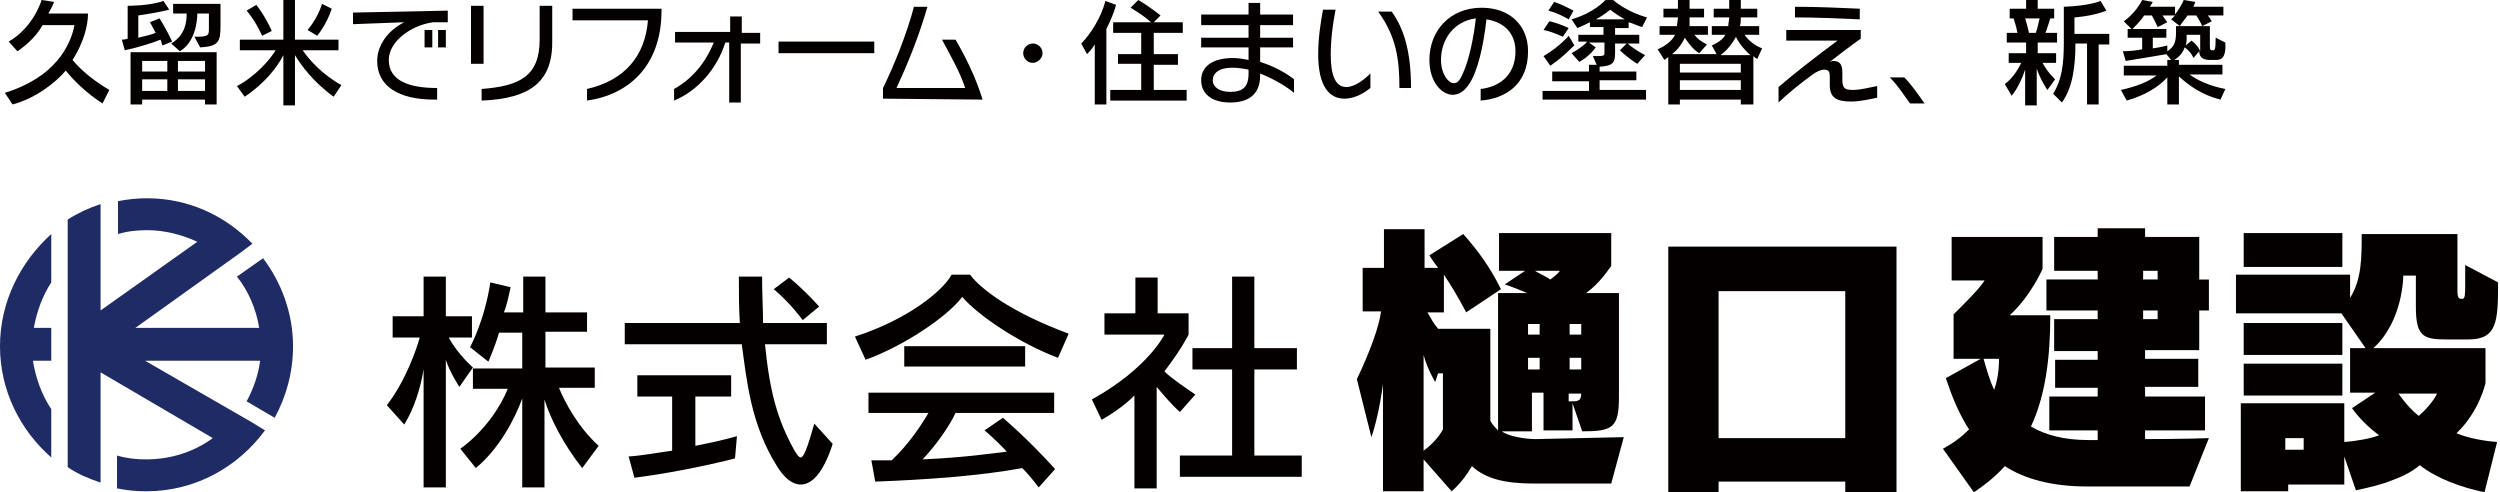
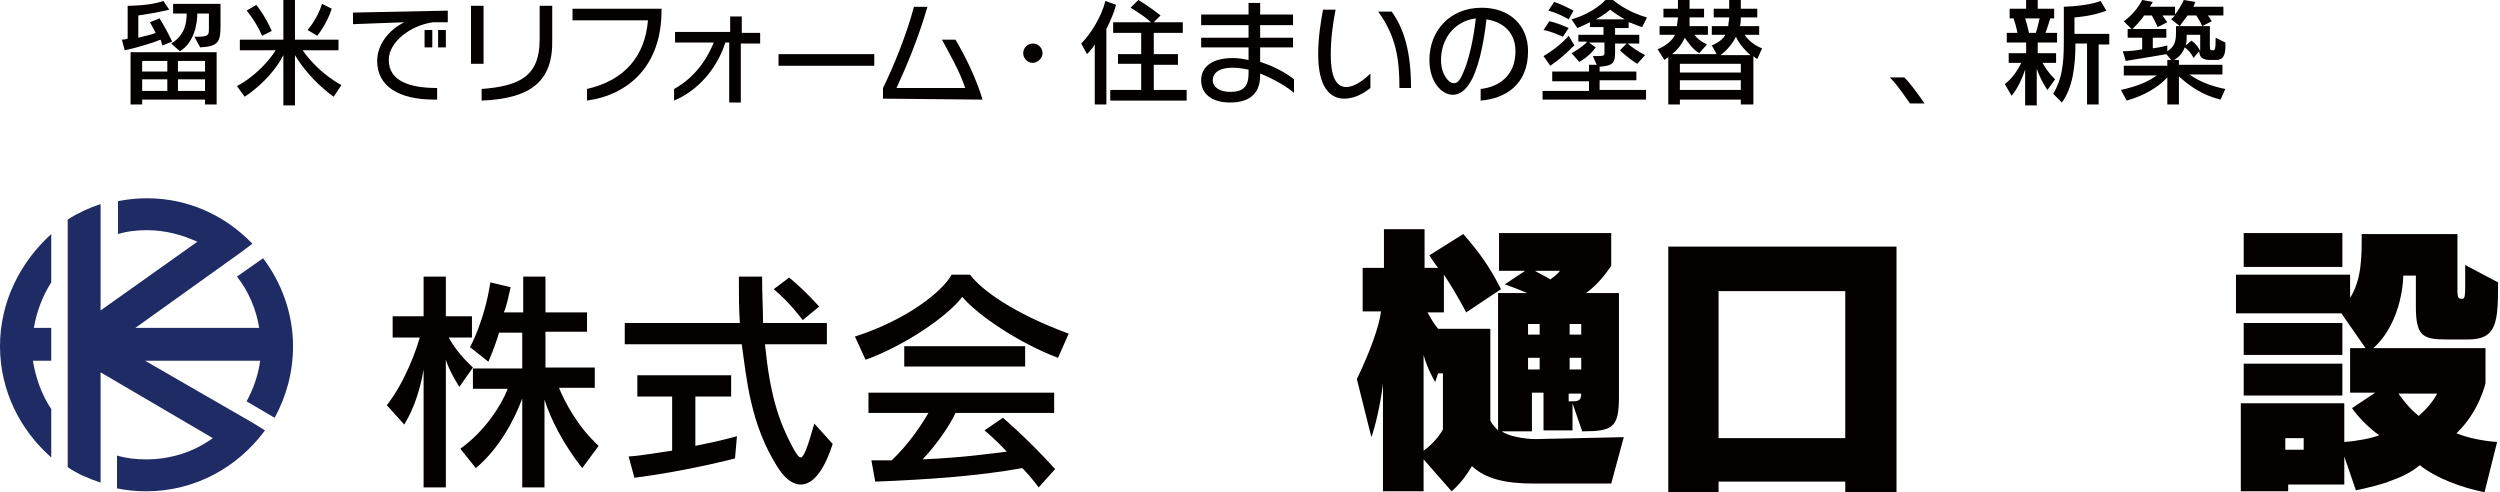
<svg xmlns="http://www.w3.org/2000/svg" version="1.1" id="レイヤー_1" x="0px" y="0px" viewBox="0 0 258.5 50.9" style="enable-background:new 0 0 258.5 50.9;" xml:space="preserve">
  <style type="text/css">
	.st0{fill:#040000;}
	.st1{fill:#1F2B64;}
</style>
  <g>
-     <path class="st0" d="M10.6,10.7c-1.7-1.1-3-2.4-3.8-3.4c-1.1,1.3-3.2,2.9-5.5,3.5L0.5,9.6c5.2-1.6,6.8-4.9,7.2-7H4.4   C3.9,3.5,3,4.5,1.8,5.3l-0.9-1C3.5,2.8,4.3,0,4.3,0l1.3,0.2c0,0-0.3,0.7-0.6,1.2h4.1c0,1.3-0.5,3.1-1.6,4.8c1,1.2,2.3,2.2,3.8,3.1   L10.6,10.7z" />
    <path class="st0" d="M16.8,4.7c-0.1-0.2-0.1-0.4-0.2-0.6c-0.7,0.3-2.3,0.8-3.7,1.1l-0.3-1.1c0.3,0,0.6-0.1,0.6-0.1V0.6h0   c0.2,0,2.3,0,3.7-0.5l0.6,0.9c-1.2,0.3-2.5,0.5-3.2,0.6v2.3c0.8-0.2,1.3-0.3,1.8-0.5c-0.3-0.6-0.6-1.1-0.6-1.1l1-0.4   c0,0,0.7,1.1,1.3,2.4L16.8,4.7z M21.2,10.8v-0.5h-6.5v0.5h-1.2V5.4h8.9v5.4H21.2z M17.3,6.3h-2.6v1.1h2.6V6.3z M17.3,8.2h-2.6v1.2   h2.6V8.2z M20.7,4.9l-0.6-1.1c0.1,0,0.1,0,0.2,0c1.4,0,1.3-0.2,1.3-1.1c0-0.2,0-0.4,0-0.6c0-0.4,0-0.7,0-0.7h-1.2   c0,1-0.3,3-1.8,3.9l-0.9-0.8c1.5-0.9,1.6-2.3,1.6-3.1h-1.4v-1h4.9v2.3C22.8,4.3,22.6,4.8,20.7,4.9z M21.2,6.3h-2.8v1.1h2.8V6.3z    M21.2,8.2h-2.8v1.2h2.8V8.2z" />
    <path class="st0" d="M34.5,10c-2.1-1.5-3.4-3.3-4-4.3v5.2h-1.2V5.7c-0.6,1.2-1.9,2.9-4,4.3l-0.8-1.1c1.9-1,3.4-2.7,4-3.7h-3.7V4.1   h4.5V0h1.2v4.1H35v1.1h-3.7c0.6,0.9,2,2.5,4,3.6L34.5,10z M27.1,3.7c-0.7-1.6-1.6-2.6-1.6-2.6l1-0.6c0,0,0.9,1.1,1.6,2.7L27.1,3.7z    M32.8,3.7l-1-0.6c0,0,1-1.1,1.5-2.7l1,0.5C33.8,2.5,32.8,3.7,32.8,3.7z" />
    <path class="st0" d="M44.8,2.3c-2.3,0.3-4.6,2-4.6,3.9c0,2.2,2.2,2.9,5,2.9v1.2c-0.1,0-0.2,0-0.3,0c-3.7,0-5.9-1.4-5.9-4   c0-1.7,1.2-3.2,2.8-4l-5.3,0.2V1.3l9.8-0.2v1.2L44.8,2.3z M43.9,4.9V3.1h0.8v1.8H43.9z M45.3,4.9V3.1h0.8v1.8H45.3z" />
    <path class="st0" d="M48.7,6.6v-6H50v6H48.7z M49.8,10.4V9.2c3.9-0.3,6-1.3,6-5.1V0.6h1.3v3.5C57.2,8.4,54.9,10.2,49.8,10.4z" />
    <path class="st0" d="M60.7,10.4V9.2c3.9-0.9,6-3.4,6.3-7.1h-7.8V0.9h9.2v0.2C68.4,6.8,65,9.8,60.7,10.4z" />
    <path class="st0" d="M76.6,4.4v6.2h-1.2V4.4h-0.4c-0.9,2.8-2.9,5-5.3,6V9.2c1.8-1,3.2-2.6,4.1-4.8h-4V3.3h5.7V1.7h1.2v1.7h1.9v1.1   H76.6z" />
-     <path class="st0" d="M80.5,5.6V4.3h9.9v1.2H80.5z" />
+     <path class="st0" d="M80.5,5.6h9.9v1.2H80.5z" />
    <path class="st0" d="M91.3,10.2V9.1c1.1-2.2,2.5-5.7,3.2-8.4h1.4c-1,3.4-2.1,6-3.2,8.4h7.1c-0.5-1.6-1.6-3.5-2.4-5h1.4   c1,1.7,2.1,3.9,2.8,6.2L91.3,10.2z" />
    <path class="st0" d="M106.8,6.5c-0.6,0-1-0.5-1-1c0-0.6,0.5-1,1-1c0.6,0,1,0.5,1,1C107.8,6,107.3,6.5,106.8,6.5z" />
    <path class="st0" d="M114.4,3v7.8h-1.2V4.6c-0.3,0.5-0.8,1-0.8,1l-0.6-1.1c1-1,2.1-2.8,2.5-4.4l1.1,0.4   C115.2,1.3,114.8,2.2,114.4,3z M114.8,10.4V9.3h3.2V6.6h-2.4V5.6h2.4V3.4h-2.9V2.3h3.9c-0.4-0.4-1.1-0.9-2.1-1.5l0.8-0.8   c1.2,0.7,2.3,1.6,2.3,1.6l-0.7,0.7h3v1.1h-3v2.2h2.5v1.1h-2.5v2.6h3.4v1.1H114.8z" />
    <path class="st0" d="M130.3,7.6v0.2c0,2.2-1.5,2.8-3.1,2.8c-1.9,0-3-0.9-3-2.3c0-1.3,1-2.3,3.3-2.3c0.5,0,1.1,0.1,1.6,0.2V4.9h-4.9   v-1h4.9V2.6h-4.9V1.5h4.9V0.3h1.2v1.2h3.4v1.1h-3.4v1.3h3.4v1h-3.4v1.5c1.6,0.5,2.9,1.3,3.5,1.8v1.4C133.1,9,131.8,8.2,130.3,7.6z    M129.1,7.2C128.6,7.1,128,7,127.4,7c-1.4,0-2,0.6-2,1.3c0,0.7,0.7,1.2,1.8,1.2c1.3,0,1.9-0.5,1.9-1.9V7.2z" />
    <path class="st0" d="M139,10.2c-1.5,0-2.7-1.2-2.7-4.6c0-1.8,0.3-3.5,0.5-4.6h1.3c-0.3,1.5-0.5,3.1-0.5,4.7c0,2.1,0.5,3.3,1.6,3.3   c0.9,0,1.9-0.8,2.5-1.4v1.5C141.2,9.5,140.2,10.2,139,10.2z M144.7,9.1c0-2.9-0.3-5.3-2.2-7.9h1.4c1.3,1.8,2,4.2,2,7.9H144.7z" />
    <path class="st0" d="M153.1,10.4V9.2c1.8-0.2,3.6-1.3,3.6-3.9c0-1.8-1.1-3-3-3.3c-0.3,2.7-0.9,5.4-1.8,6.7   c-0.6,0.9-1.2,1.1-1.7,1.1c-1.1,0-2.4-1.3-2.4-3.6c0-3,2.1-5.4,5.4-5.4c3,0,4.8,1.9,4.8,4.5C158,8.8,155.6,10.2,153.1,10.4z    M149,6.2c0,1.5,0.8,2.4,1.3,2.4c0.3,0,0.6-0.1,1-1.1c0.6-1.3,1.1-3.7,1.3-5.6C150.3,2.2,149,4.1,149,6.2z" />
    <path class="st0" d="M159.5,10.4v-1h4.8v-1h-3.8V7.4h3.8V6.7h0.8l-0.4-0.9c1.2,0,1.2,0,1.2-0.4v-1h-1.6l0.7,0.5   c0,0-0.6,0.9-1.7,1.5l-0.8-0.9c0.9-0.5,1.5-1,1.6-1.2h-0.9V3.6h2.6V2.8h-1.4V2.3c-0.4,0.2-0.8,0.4-1.3,0.6l-0.6-0.9   C164.9,1.3,166,0,166,0h0.8c0,0,1.3,1.2,3.5,1.8l-0.5,1c-0.4-0.1-1-0.4-1.4-0.5v0.6h-1.4v0.7h2.5v0.9h-1.2c0.2,0.2,1,0.8,1.8,1.2   l-0.8,0.9c-1-0.6-1.8-1.4-1.8-1.4l0.7-0.7h-1.2v0.9c0,1.1-0.2,1.4-1.6,1.5v0.5h3.8v0.9h-3.8v1h4.8v1H159.5z M161.6,3.8   c-1.3-0.6-2-0.7-2-0.7l0.6-0.9c0,0,0.7,0.1,2,0.7L161.6,3.8z M160.3,6.8l-0.7-1c1.7-1,2.6-2.1,2.6-2.1l0.6,1   C162.7,4.7,161.9,5.7,160.3,6.8z M162.2,2c-1.2-0.7-2.1-0.9-2.1-0.9l0.6-0.9c0,0,0.7,0.2,2,0.9L162.2,2z M166.5,1   c0,0-0.7,0.6-1.5,1h3C167.1,1.5,166.5,1,166.5,1z" />
    <path class="st0" d="M181.7,6.1c-0.2-0.1-0.3-0.2-0.4-0.3v5H180v-0.5h-6.3v0.5h-1.2V5.9c-0.1,0.1-0.3,0.2-0.4,0.3l-0.7-1.1   c0.9-0.4,1.5-0.9,1.8-1.5h-1.6V2.7h1.8c0-0.2,0.1-0.7,0.1-0.9h-1.5V0.9h1.5c0-0.3,0-0.6,0-0.9h1.2c0,0.3,0,0.6,0,0.9h1.5v0.9h-1.5   c0,0.2,0,0.7,0,0.9h1.9v0.9h-1.4c0.3,0.4,0.7,0.7,1.3,1l-0.8,0.9c-0.7-0.4-1.2-1.2-1.5-1.6c-0.3,0.7-0.8,1.3-1.3,1.7h4.6L177,4.7   c0.7-0.3,1.2-0.7,1.4-1.1h-1.4V2.7h1.7c0-0.2,0.1-0.7,0.1-0.9h-1.6V0.9h1.6c0-0.3,0-0.6,0-0.9h1.2c0,0.3,0,0.6,0,0.9h1.7v0.9H180   c0,0.2,0,0.7-0.1,0.9h2v0.9h-1.5c0.3,0.5,1,1.1,1.8,1.4L181.7,6.1z M180,6.6h-6.3v0.9h6.3V6.6z M180,8.3h-6.3v1h6.3V8.3z    M179.5,3.8c-0.3,0.6-0.9,1.4-1.6,1.9h3.1C180.3,5.1,179.7,4.3,179.5,3.8z" />
-     <path class="st0" d="M191.4,10.5c-1.5,0-2.2-0.4-2.2-1.7V8c0-0.6-0.1-0.8-0.6-0.8c-0.3,0-0.8,0.2-1.3,0.6c-1,0.7-2.7,2.1-3.4,2.8V9   c1.5-1.3,3.8-3.1,6.1-4.8h-5.3V3.1h7.7V4c-1,0.7-2.7,2-3.2,2.4c0.1,0,0.2-0.1,0.3-0.1c0.7,0,1,0.3,1,1.2v0.7c0,0.9,0.2,1.1,1.1,1.1   c0.8,0,1.9-0.3,2.5-0.4v1.2C193.6,10.2,192.4,10.5,191.4,10.5z M185.6,1.8V0.7c2.2,0,4.6,0.1,6.7,0.2V2   C190.2,1.9,187.6,1.8,185.6,1.8z" />
    <path class="st0" d="M197.5,10.7c-0.6-0.8-1.2-1.8-2.1-2.7h1.5c0.7,0.7,1.4,1.7,2.1,2.7L197.5,10.7z" />
    <path class="st0" d="M210.7,4.4v1.1h1.9v1h-1.4c0.6,1.1,1.3,1.7,1.3,1.7l-0.8,1.1c0,0-0.7-1-1.1-2.2v3.8h-1.2V7.2   c-0.3,0.9-0.8,2-1.4,2.7l-0.7-1.2c0.9-0.7,1.4-1.6,1.7-2.2h-1.3v-1h1.8V4.4h-2v-1h1.1c-0.1-0.6-0.3-1.2-0.4-1.5h-0.4v-1h1.7V0h1.2   v0.9h1.7v1H212c-0.1,0.3-0.3,1-0.5,1.5h1.2v1H210.7z M209.4,1.9c0.1,0.3,0.3,1,0.4,1.5h0.7c0.2-0.5,0.3-1.2,0.4-1.5H209.4z    M217,4.5v6.3h-1.2V4.5h-1.2c0,2.4-0.3,4.6-1.4,6.1l-0.9-0.9c0.9-1.5,1.1-3,1.1-5.4V0.7c2.7-0.1,3.8-0.6,3.8-0.6l0.6,1   c-1.5,0.6-3.3,0.7-3.3,0.7v1.7h3.6v1.1H217z" />
    <path class="st0" d="M229.1,6.2h-0.6c-0.6,0-1.1-0.2-1.1-0.9L226.8,6c0,0-0.2-0.6-0.9-1.1c-0.3,0.9-1.1,1.3-1.1,1.3h0.5v0.5h4.5v1   h-3.4c0.8,0.6,2.1,1.2,3.7,1.5l-0.5,1.1c-2-0.5-3.3-1.5-4.3-2.4v2.9h-1.2V8c-0.9,1-2.4,1.9-4.2,2.4l-0.6-1.1   c1.8-0.4,2.9-0.9,3.7-1.5h-3.4v-1h4.5V6.2h0.4L224,5.6c-0.5,0.1-2.4,0.4-4.2,0.7l-0.3-1c0.7,0,1.5-0.1,2-0.2V3.9h-1.5V3h0.4   l-0.8-0.8c0,0,1.2-0.8,1.9-2.2l1.1,0.2c-0.1,0.2-0.2,0.3-0.3,0.5h2.6v0.8c0.3-0.4,0.7-1,0.9-1.5l1.2,0.2c-0.1,0.2-0.1,0.3-0.2,0.5   h3.1v0.9h-1.6c0.2,0.3,0.4,0.6,0.4,0.6l-1,0.5c-0.1-0.3-0.4-0.8-0.6-1.1h-0.9c-0.3,0.4-0.7,0.9-0.8,1.1h3.1v2.1   c0,0.4,0.1,0.4,0.3,0.4c0.2,0,0.3,0,0.3-1.3l1,0.5C230.2,6.1,229.6,6.2,229.1,6.2z M224.5,2c0,0,0.2-0.2,0.4-0.4h-1.3   c0.2,0.3,0.5,0.7,0.5,0.7l-1,0.5c0,0-0.3-0.7-0.6-1.2h-0.8c-0.3,0.5-1,1.2-1.2,1.4h3.5v0.9h-1.4v1.1c0.8-0.1,1.5-0.3,1.5-0.3l0,0.6   c0.8-0.5,0.9-1.1,0.9-2c0-0.1,0-0.1,0-0.2V2.7h0.4L224.5,2z M227.5,3.6h-1.4v0.3c0,0.2,0,0.5-0.1,0.8l0.6-0.5   c0.7,0.5,0.9,1.1,0.9,1.1V3.6z" />
  </g>
  <g>
    <path class="st0" d="M47.5,40c0,0-1-1.5-1.4-2.8v13.2h-2.3V38.2c-0.3,1.8-0.9,3.9-2,5.7L40,41.9c2-2.6,3.1-5.9,3.4-7h-2.8v-2.2h3.2   v-4.1h2.3v4.1h2.7v2.2h-2.4c0.9,1.7,2.5,3.1,2.5,3.1L47.5,40z M60.2,48.4c-1.9-2.4-3.3-5.1-3.9-7.1v9.1H54v-9.2   c-0.8,2.2-2.4,5.2-4.8,7.2l-1.6-2c2.5-1.8,4.2-4.4,4.9-6.2h-3.6v-2.1H54v-3.7h-2.4c-0.4,1.4-1.1,3-1.1,3l-1.9-1.5   c0,0,1.5-2.7,2.1-6.7l2.1,0.5c-0.2,0.9-0.4,1.9-0.7,2.6h2v-3.7h2.3v3.7h4.3v2h-4.3v3.7h5.1v2.1h-3.7c0.6,1.5,2,4.1,4.1,6L60.2,48.4   z" />
    <path class="st0" d="M82.8,50.1c-0.9,0-1.7-0.7-2.4-1.8c-2.8-4.4-3.2-9.1-3.7-12.7H64.6v-2.2h11.9c-0.1-1.5-0.1-3.1-0.1-4.8h2.4   c0,1.8,0.1,3.4,0.1,4.8h6.6v2.2h-6.4c0.5,5,1.3,7.8,3,10.9c0.3,0.5,0.5,0.8,0.7,0.8c0.3,0,0.7-1,1.4-3.5l1.9,2.1   C85.1,49,83.9,50.1,82.8,50.1z M76,47.4c0,0-4.9,1.3-10.4,2L65,47.2c1.5-0.1,3-0.4,4.5-0.6V41h-3.6v-2.2h9.7V41h-3.7v5.1   c2.6-0.5,4.3-1,4.3-1L76,47.4z M83,33.1c0,0-1.3-1.8-3-3.2l1.6-1.2c1.7,1.4,3.1,3,3.1,3L83,33.1z" />
    <path class="st0" d="M109.4,37c-4-1.5-8.3-4.4-9.9-6.3c-1.6,2.1-6.1,5.1-10,6.5l-1.1-2.4c5.3-1.7,9-4.6,10-6.4h1.9   c1.2,1.6,4.5,4,10.2,6.1L109.4,37z M107.4,50.4c-0.6-0.8-1.1-1.4-1.7-2c-4.3,0.8-9.9,1.2-15.2,1.4l-0.4-2.2c0.8,0,1.4,0,2.1,0   c1.8-1.7,3.1-3.7,3.8-4.9h-6.2v-2.1h19.2v2.1H98.8c-0.6,1.3-1.9,3.2-3.4,4.8c4.4-0.2,7-0.6,8.7-0.8c-1.1-1.2-2.3-2.2-2.3-2.2   l1.9-1.3c0,0,2.5,2.1,5.4,5.3L107.4,50.4z M93.5,37.9v-2.1H106v2.1H93.5z" />
-     <path class="st0" d="M122,42.6c-1-0.9-1.9-2-2.4-2.6v10.5h-2.3v-9.6c-0.8,0.8-2.1,1.8-3.4,2.5l-1-2.1c5.8-3.2,7.5-6.7,7.5-6.7h-6.2   v-2.2h3.2v-3.7h2.3v3.7h3.2v2.2c0,0-0.8,1.6-2.5,3.8c0.7,0.7,1.9,1.5,3.2,2.4L122,42.6z M122,49.3v-2.2h5.4v-8.9h-4.1V36h4.1v-7.4   h2.3V36h4.4v2.2h-4.4v8.9h4.9v2.2H122z" />
    <path class="st0" d="M166.6,50h-8c-3,0-5-0.5-6.4-1.8c-0.6,1-1.2,1.8-2.1,2.6l-2.9-3.3v3.3H143V39.7c-0.3,2.3-0.8,4.4-1.2,5.5   l-1.5-6c1.3-2.7,2.3-5.4,2.5-7h-1.9v-4.5h2.2v-4h4.2v4h1.4c-0.3-0.4-0.6-0.8-0.9-1.3l3.5-2.2c1.5,1.7,2.7,3.3,3.9,5.7l-3.6,2.4   c0,0-0.9-1.8-2.3-3.9c0,0,0,3.9,0,3.9h-1.7c0.4,0.7,0.6,1.1,1.1,1.7h5.4v9.5c0.2,0.4,0.5,0.7,0.8,1V30.3h3   c-0.9-0.4-2.3-0.9-2.3-0.9l2.1-1.4h-2.7v-3.9h11.6v3.4c-0.7,1-1.5,2-2.6,2.8h3.4V41c0,3.2-0.6,3.6-3.8,3.6l-1-2.9v2.8h-3v-3.9h-1.2   v4h-3.1c0.6,0.5,2.4,0.8,3.4,0.8c0.1,0,0.2,0,0.2,0l9-0.2L166.6,50z M149.2,38.6h-0.5l-0.3,0.9c0,0-0.8-1.3-1.2-2.8v9.9   c1.4-1,2-2.2,2-2.2V38.6z M159.2,33.5h-1.2v1.1h1.2V33.5z M159.2,37h-1.2v1.2h1.2V37z M158.7,28c0.3,0.2,1.2,0.6,1.6,0.9   c0.4-0.3,0.8-0.6,1-0.9H158.7z M163.5,33.5h-1.2v1.1h1.2V33.5z M163.5,37h-1.2v1.2h1.2V37z M162.2,40.7v0.8c0.1,0,0.1,0,0.2,0   c0.7,0,1.1,0,1.1-0.8H162.2z" />
    <path class="st0" d="M190.8,50.9v-1.1h-13.1v1.1h-5.2V25.5h23.6v25.4H190.8z M190.8,30.1h-13.1v15.2h13.1V30.1z" />
-     <path class="st0" d="M226.4,50.3h-10.6c-3.7,0-6.5-0.8-8.5-2.1c-0.9,1-2,1.9-3.2,2.7l-3.2-4.5c1.1-0.6,1.9-1.2,2.7-2   c-1.1-1.7-1.8-3.5-2.4-5.3l3.6-2h-2.8v-4.6c0,0,2.7-2.6,3.2-3.5h-3.4v-4.5h9.4v3.3c0,0-1.2,2.8-3.4,4.8h4.2c0,4.4-0.5,8.3-2,11.5   c1.5,0.9,3.5,1.4,5.9,1.4h1v-1h-5V41h5v-0.9h-4.4v-2.9h4.4v-0.9h-4.5V33h4.5v-0.9h-5.3v-3.2h5.3V28h-4.5v-3.5h4.5v-0.9h4.9v0.9h5.6   v4.4h1v3.2h-1v4.1h-5.6v0.9h5.5v2.9h-5.5V41h6.2v3.5h-6.2v0.9c0,0,4.2,0,6.6-0.1L226.4,50.3z M206.7,37.1h-1.6   c0.3,1,0.6,2.2,1.1,3.2C206.7,38.9,206.7,37.5,206.7,37.1C206.7,37.2,206.7,37.1,206.7,37.1z M223.1,28h-1.5v0.9h1.5V28z    M223.1,32.1h-1.5V33h1.5V32.1z" />
    <path class="st0" d="M256.9,50.9c-2.4-0.5-4.9-1.4-6.7-2.8c-0.7,0.6-1.6,1.1-2.7,1.5c-1.2,0.5-2.5,0.8-3.9,1.1l-1.2-3.5v2.9h-5.8   v0.7h-4.9v-9.1h10.7v4c1.4-0.1,2.9-0.4,3.6-0.7c-1-0.7-2.2-1.9-2.8-2.8l2.4-1.6H243v-4.6h1.6l-2.5-3.6h-10.9v-4H243v2.4   c1.2-1.9,1.2-4.2,1.2-6.6h9.9v5.9c0,0.8,0.2,0.8,0.5,0.8c0.3,0,0.3-0.5,0.3-1.5c0-0.5,0-1.2,0-2l3.4,1.8c0,4.1-0.1,5.9-3.1,5.9   h-2.3c-2.4,0-3.1-0.4-3.1-3.4v-3.2h-1.3c0,0,0,4.7-3.1,7.5h11.6v3.6c0,0-0.6,2.9-3,5.2c1.2,0.5,2.8,0.8,4.2,0.9L256.9,50.9z    M232,27.6v-3.5h10.2v3.5H232z M232,36.7v-3.3h10.2v3.3H232z M232,40.9v-3.3h10.2v3.3H232z M238.2,45.3h-1.9v1.2h1.9V45.3z    M248,40.7c0.5,0.7,1.2,1.6,2.1,2.3c0.7-0.6,1.5-1.5,1.9-2.3H248z" />
  </g>
  <g>
    <path class="st1" d="M28.4,43.2c1.2-2.2,1.9-4.7,1.9-7.4c0-3.4-1.2-6.6-3.1-9.1l-2.7,1.9c1.2,1.5,2,3.4,2.3,5.3H14l10.9-7.8   l1.2-0.9c-2.8-2.9-6.6-4.7-10.9-4.7c-1,0-2,0.1-3,0.3v3.4c1-0.3,2-0.4,3-0.4c1.9,0,3.7,0.5,5.2,1.2l-10,7.1v-11   c-1.2,0.4-2.3,0.9-3.4,1.6v25.6c1,0.7,2.2,1.2,3.4,1.6V38.5L22,45.3c-1.9,1.4-4.3,2.2-6.9,2.2c-1,0-2-0.1-3-0.4v3.4   c1,0.2,2,0.3,3,0.3c5.1,0,9.5-2.5,12.3-6.3l-1.3-0.8L15,37.3h11.9c-0.2,1.5-0.7,2.9-1.4,4.2L28.4,43.2z" />
    <path class="st1" d="M0,35.8c0,4.6,2.1,8.7,5.3,11.5v-5c-1-1.5-1.6-3.2-1.9-5h1.9v-3.4H3.5c0.3-1.7,0.9-3.3,1.8-4.7v-5   C2.1,27.1,0,31.2,0,35.8z" />
  </g>
</svg>